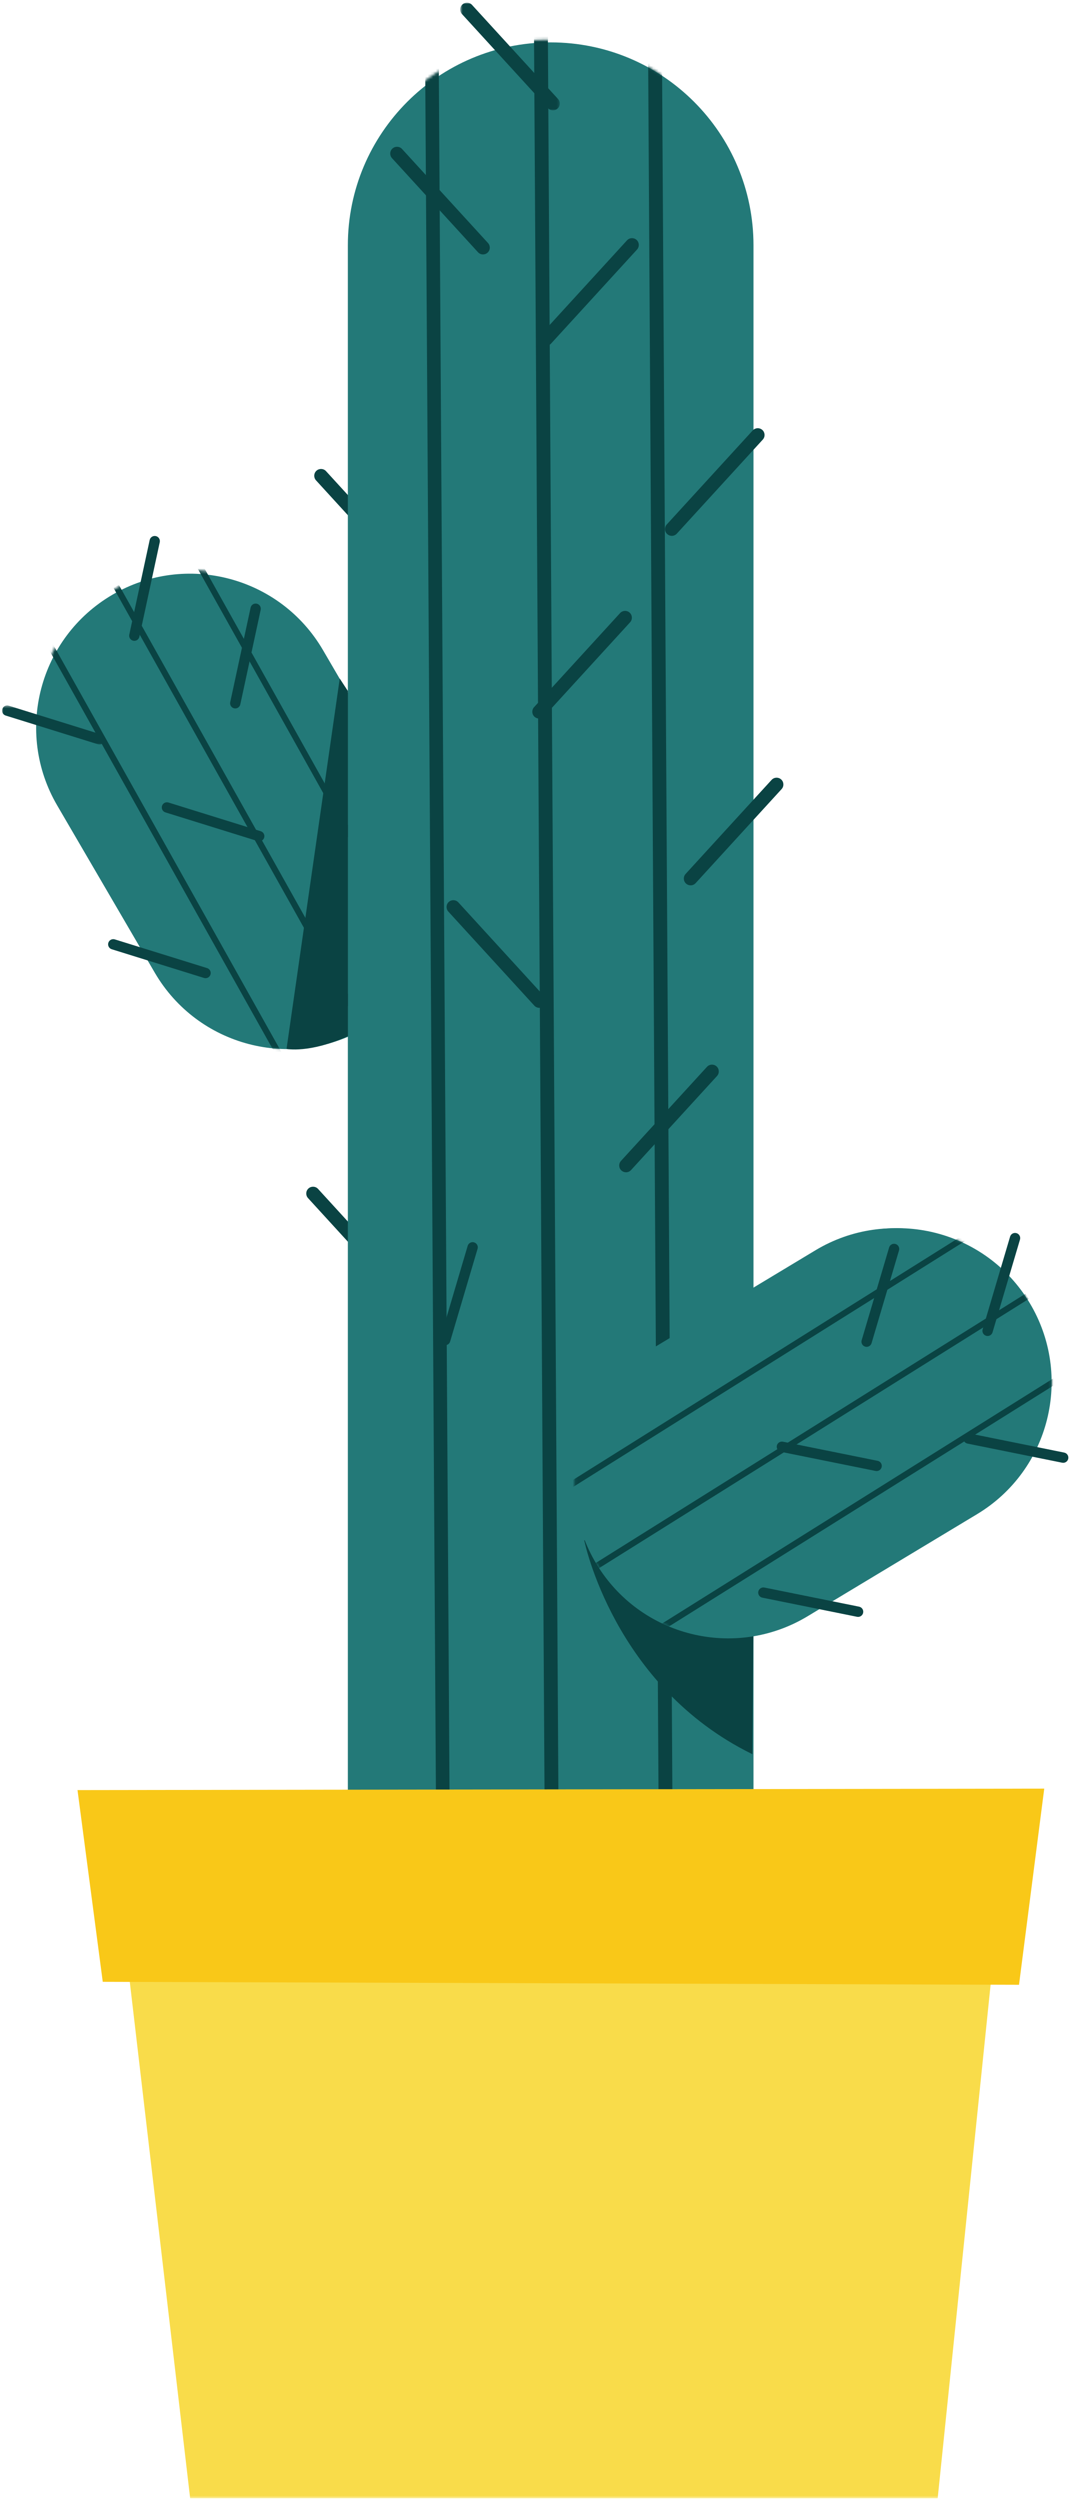
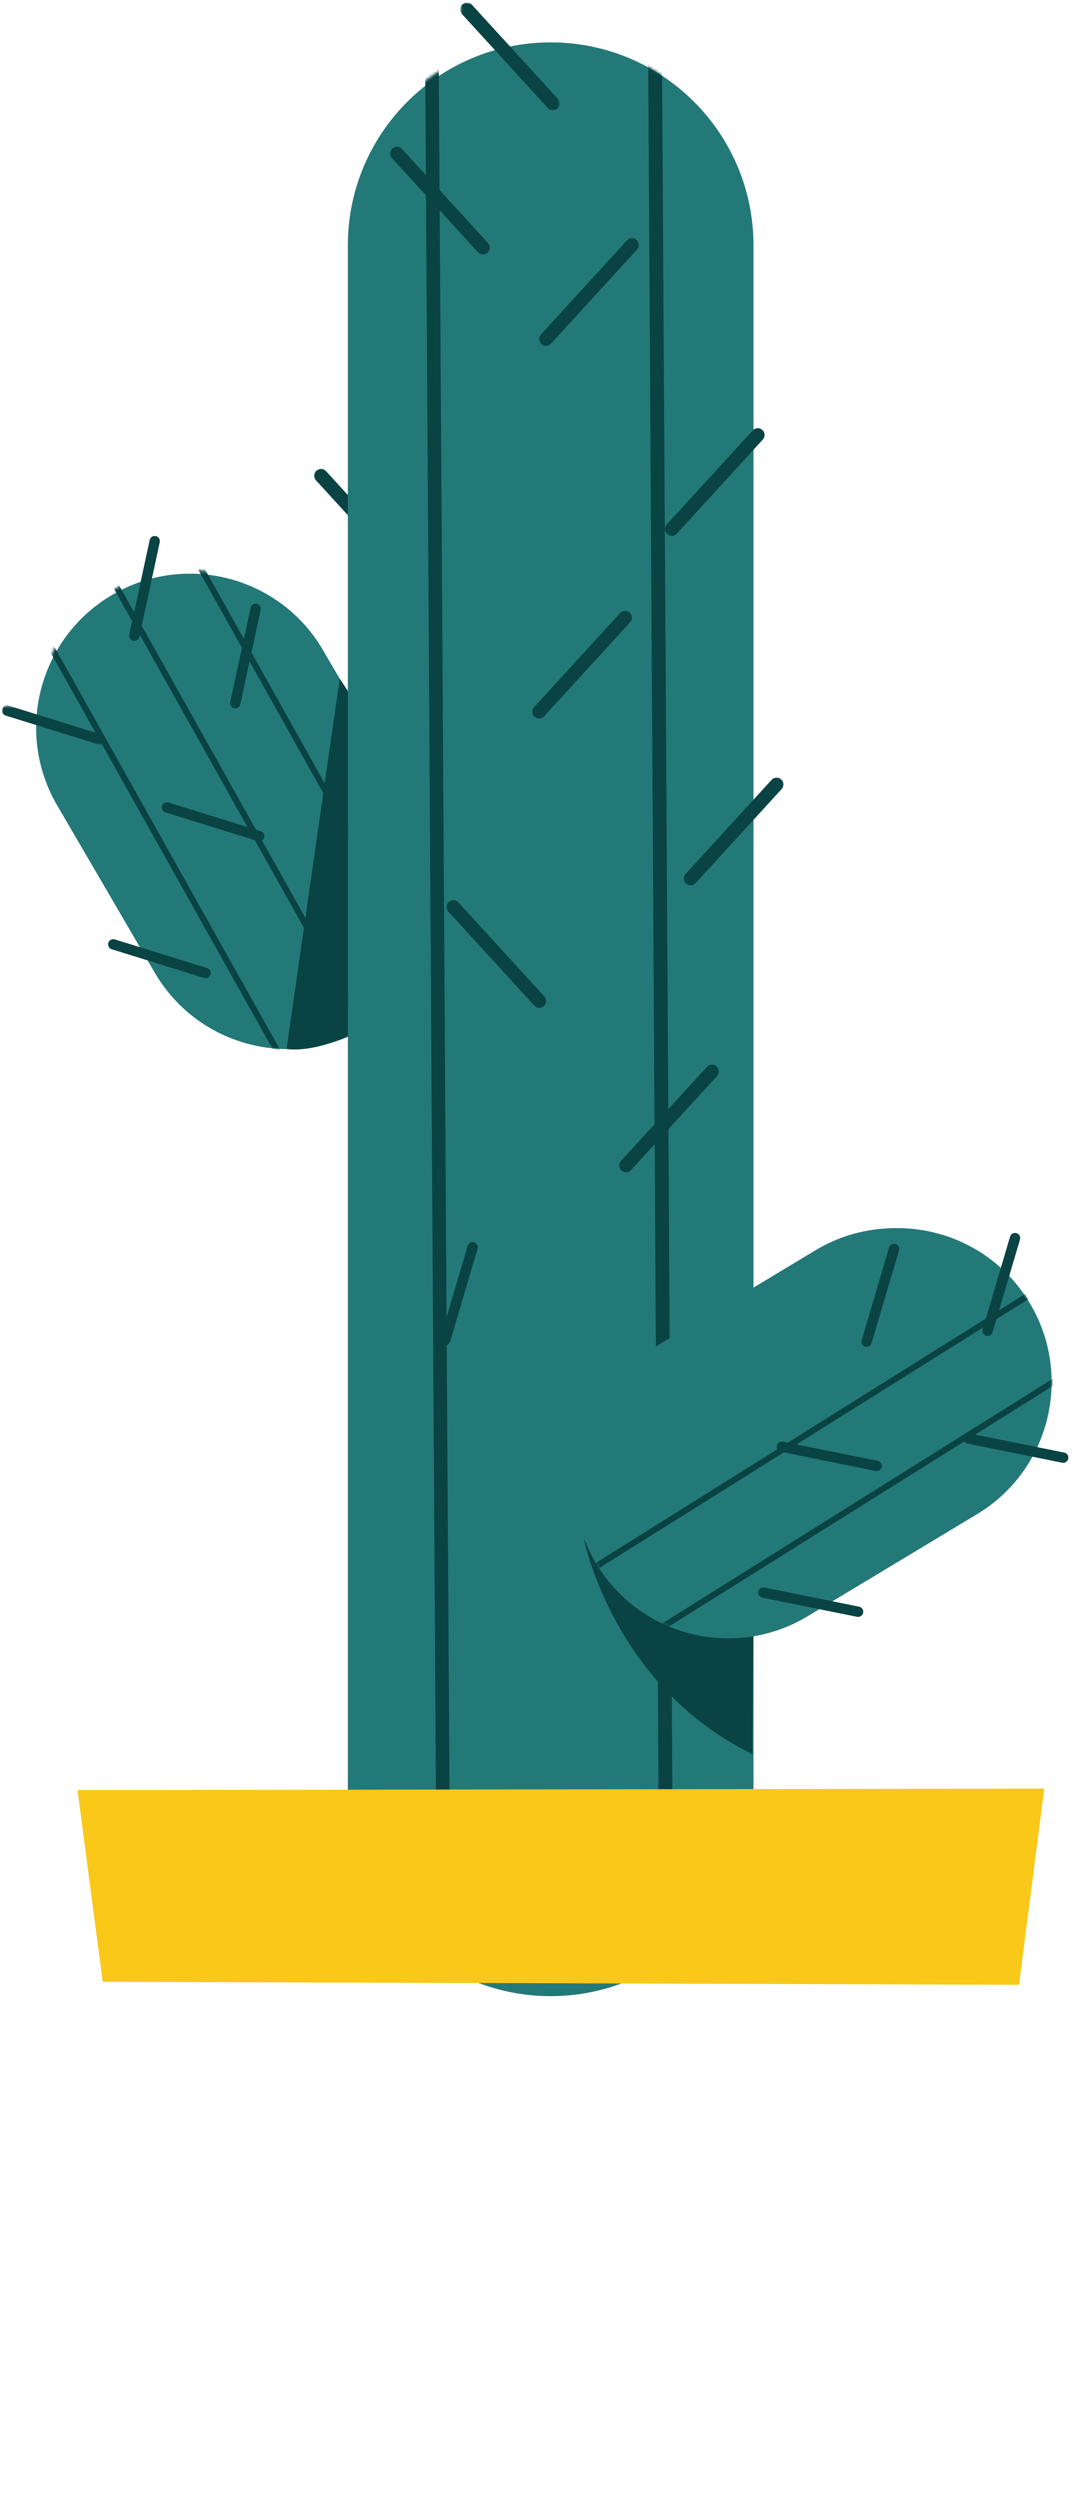
<svg xmlns="http://www.w3.org/2000/svg" width="399.515px" height="930px" viewBox="49.243 0 399.515 930" fill="none">
  <g id="Small Objects/Plant 2">
    <g id="Group 109">
      <g id="Group 9">
        <path id="Fill 1" fill-rule="evenodd" clip-rule="evenodd" d="M199.3 402.13C198.613 402.13 197.93 401.853 197.431 401.307L165.418 366.316C164.474 365.284 164.545 363.682 165.576 362.738C166.611 361.794 168.212 361.866 169.155 362.897L201.167 397.888C202.112 398.92 202.04 400.522 201.009 401.466C200.523 401.91 199.91 402.13 199.3 402.13" fill="#0A4343" />
        <path id="Fill 3" fill-rule="evenodd" clip-rule="evenodd" d="M200.788 214.521C200.101 214.521 199.418 214.244 198.919 213.698L166.906 178.707C165.962 177.675 166.033 176.073 167.064 175.129C168.099 174.185 169.7 174.257 170.643 175.288L202.655 210.278C203.6 211.31 203.528 212.912 202.497 213.856C202.011 214.3 201.398 214.521 200.788 214.521" fill="#0A4343" />
-         <path id="Fill 5" fill-rule="evenodd" clip-rule="evenodd" d="M197.812 481.543C197.125 481.543 196.442 481.266 195.943 480.72L163.93 445.729C162.986 444.697 163.057 443.095 164.088 442.151C165.123 441.207 166.724 441.279 167.667 442.31L199.679 477.301C200.624 478.333 200.552 479.935 199.521 480.879C199.035 481.323 198.422 481.543 197.812 481.543" fill="#0A4343" />
        <path id="Fill 7" fill-rule="evenodd" clip-rule="evenodd" d="M185.248 382.462V382.462C212.577 366.505 221.795 331.415 205.839 304.087L169.492 241.838C153.535 214.51 118.445 205.292 91.117 221.248V221.249C63.788 237.205 54.569 272.295 70.525 299.624L106.873 361.872C122.83 389.2 157.92 398.419 185.248 382.462" fill="#237978" />
      </g>
      <g id="Group 19">
        <g id="Group 12">
          <mask id="mask0_406_32162" style="mask-type:luminance" maskUnits="userSpaceOnUse" x="62" y="212" width="152" height="179">
            <path id="Clip 11" fill-rule="evenodd" clip-rule="evenodd" d="M90.558 219.827C63.229 235.784 54.01 270.874 69.967 298.203V298.203L107.12 361.832C123.076 389.161 158.166 398.378 185.496 382.422V382.422C212.823 366.465 222.042 331.375 206.085 304.047V304.047L168.933 240.418C158.281 222.175 139.1 212.002 119.396 212V212C109.584 212 99.644 214.522 90.558 219.827V219.827Z" fill="white" />
          </mask>
          <g mask="url(#mask0_406_32162)">
            <path id="Fill 10" fill-rule="evenodd" clip-rule="evenodd" d="M211.208 369.41L119.441 205.461L121.4 204.365L213.167 368.313L211.208 369.41Z" fill="#0A4343" />
          </g>
        </g>
        <g id="Group 15">
          <mask id="mask1_406_32162" style="mask-type:luminance" maskUnits="userSpaceOnUse" x="62" y="212" width="152" height="179">
            <path id="Clip 14" fill-rule="evenodd" clip-rule="evenodd" d="M90.558 219.827C63.229 235.784 54.01 270.874 69.967 298.203V298.203L107.12 361.832C123.076 389.161 158.166 398.378 185.496 382.422V382.422C212.823 366.465 222.042 331.375 206.085 304.047V304.047L168.933 240.418C158.281 222.175 139.1 212.002 119.396 212V212C109.584 212 99.644 214.522 90.558 219.827V219.827Z" fill="white" />
          </mask>
          <g mask="url(#mask1_406_32162)">
            <path id="Fill 13" fill-rule="evenodd" clip-rule="evenodd" d="M186.959 388.978L91.512 218.727L93.508 217.607L188.955 387.859L186.959 388.978Z" fill="#0A4343" />
          </g>
        </g>
        <g id="Group 18">
          <mask id="mask2_406_32162" style="mask-type:luminance" maskUnits="userSpaceOnUse" x="62" y="212" width="152" height="179">
            <path id="Clip 17" fill-rule="evenodd" clip-rule="evenodd" d="M90.558 219.827C63.229 235.784 54.01 270.874 69.967 298.203V298.203L107.12 361.832C123.076 389.161 158.166 398.378 185.496 382.422V382.422C212.823 366.465 222.042 331.375 206.085 304.047V304.047L168.933 240.418C158.281 222.175 139.1 212.002 119.396 212V212C109.584 212 99.644 214.522 90.558 219.827V219.827Z" fill="white" />
          </mask>
          <g mask="url(#mask2_406_32162)">
            <path id="Fill 16" fill-rule="evenodd" clip-rule="evenodd" d="M158.72 404.452L63.273 234.201L65.269 233.081L160.716 403.333L158.72 404.452Z" fill="#0A4343" />
          </g>
        </g>
      </g>
      <g id="Group 35">
        <path id="Fill 20" fill-rule="evenodd" clip-rule="evenodd" d="M125.779 363.915C125.59 363.915 125.397 363.887 125.208 363.828L90.844 353.148C89.831 352.833 89.264 351.756 89.58 350.743C89.894 349.728 90.975 349.163 91.985 349.478L126.348 360.158C127.362 360.473 127.928 361.549 127.613 362.563C127.357 363.387 126.598 363.915 125.779 363.915" fill="#0A4343" />
        <path id="Fill 22" fill-rule="evenodd" clip-rule="evenodd" d="M201.236 331.28C201.101 331.28 200.965 331.266 200.829 331.237C199.792 331.013 199.132 329.99 199.356 328.953L206.944 293.778C207.169 292.739 208.19 292.083 209.228 292.304C210.265 292.528 210.925 293.551 210.702 294.588L203.112 329.763C202.918 330.664 202.122 331.28 201.236 331.28" fill="#0A4343" />
        <path id="Fill 24" fill-rule="evenodd" clip-rule="evenodd" d="M136.842 263.564C136.707 263.564 136.571 263.55 136.435 263.521C135.398 263.297 134.738 262.274 134.961 261.237L142.551 226.062C142.775 225.023 143.796 224.367 144.834 224.588C145.871 224.812 146.531 225.835 146.307 226.872L138.719 262.047C138.524 262.948 137.728 263.564 136.842 263.564" fill="#0A4343" />
        <path id="Fill 26" fill-rule="evenodd" clip-rule="evenodd" d="M99.26 238.41C99.125 238.41 98.989 238.396 98.853 238.367C97.816 238.143 97.156 237.12 97.38 236.083L104.97 200.907C105.194 199.869 106.223 199.213 107.253 199.434C108.29 199.658 108.95 200.68 108.726 201.718L101.136 236.893C100.942 237.794 100.146 238.41 99.26 238.41" fill="#0A4343" />
        <path id="Fill 28" fill-rule="evenodd" clip-rule="evenodd" d="M145.763 312.998C145.574 312.998 145.381 312.97 145.192 312.911L110.828 302.23C109.815 301.915 109.248 300.839 109.564 299.825C109.879 298.811 110.958 298.246 111.969 298.56L146.332 309.241C147.346 309.556 147.912 310.632 147.597 311.646C147.341 312.47 146.582 312.998 145.763 312.998" fill="#0A4343" />
        <g id="Group 32">
          <mask id="mask3_406_32162" style="mask-type:luminance" maskUnits="userSpaceOnUse" x="50" y="262" width="39" height="15">
            <path id="Clip 31" fill-rule="evenodd" clip-rule="evenodd" d="M50 262.451H88.209V276.975H50V262.451Z" fill="white" />
          </mask>
          <g mask="url(#mask3_406_32162)">
            <path id="Fill 30" fill-rule="evenodd" clip-rule="evenodd" d="M86.287 276.975C86.099 276.975 85.906 276.947 85.716 276.888L51.352 266.208C50.339 265.893 49.772 264.816 50.087 263.803C50.401 262.788 51.483 262.223 52.492 262.538L86.856 273.218C87.871 273.533 88.436 274.609 88.121 275.623C87.865 276.447 87.106 276.975 86.287 276.975" fill="#0A4343" />
          </g>
        </g>
        <path id="Fill 33" fill-rule="evenodd" clip-rule="evenodd" d="M254.276 742.627V742.627C212.569 742.627 178.758 708.816 178.758 667.109V91.285C178.758 49.578 212.569 15.767 254.276 15.767C295.984 15.767 329.795 49.578 329.795 91.285V667.109C329.795 708.816 295.984 742.627 254.276 742.627" fill="#237978" />
      </g>
      <g id="Group 45">
        <g id="Group 38">
          <mask id="mask4_406_32162" style="mask-type:luminance" maskUnits="userSpaceOnUse" x="177" y="14" width="152" height="728">
            <path id="Clip 37" fill-rule="evenodd" clip-rule="evenodd" d="M177.445 90.297V666.121C177.445 707.828 211.256 741.639 252.963 741.639V741.639C294.67 741.639 328.48 707.828 328.48 666.121V666.121V90.297C328.48 48.589 294.67 14.779 252.963 14.779V14.779C211.256 14.779 177.445 48.589 177.445 90.297V90.297Z" fill="white" />
          </mask>
          <g mask="url(#mask4_406_32162)">
            <path id="Fill 36" fill-rule="evenodd" clip-rule="evenodd" d="M212.04 745.476L207.531 20.276L212.596 20.245L217.104 745.445L212.04 745.476Z" fill="#0A4343" />
          </g>
        </g>
        <g id="Group 41">
          <mask id="mask5_406_32162" style="mask-type:luminance" maskUnits="userSpaceOnUse" x="177" y="14" width="152" height="728">
-             <path id="Clip 40" fill-rule="evenodd" clip-rule="evenodd" d="M177.445 90.297V666.121C177.445 707.828 211.256 741.639 252.963 741.639V741.639C294.67 741.639 328.48 707.828 328.48 666.121V666.121V90.297C328.48 48.589 294.67 14.779 252.963 14.779V14.779C211.256 14.779 177.445 48.589 177.445 90.297V90.297Z" fill="white" />
-           </mask>
+             </mask>
          <g mask="url(#mask5_406_32162)">
            <path id="Fill 39" fill-rule="evenodd" clip-rule="evenodd" d="M252.567 763.509L248.059 10.133L253.221 10.101L257.729 763.478L252.567 763.509Z" fill="#0A4343" />
          </g>
        </g>
        <g id="Group 44">
          <mask id="mask6_406_32162" style="mask-type:luminance" maskUnits="userSpaceOnUse" x="177" y="14" width="152" height="728">
            <path id="Clip 43" fill-rule="evenodd" clip-rule="evenodd" d="M177.445 90.297V666.121C177.445 707.828 211.256 741.639 252.963 741.639V741.639C294.67 741.639 328.48 707.828 328.48 666.121V666.121V90.297C328.48 48.589 294.67 14.779 252.963 14.779V14.779C211.256 14.779 177.445 48.589 177.445 90.297V90.297Z" fill="white" />
          </mask>
          <g mask="url(#mask6_406_32162)">
            <path id="Fill 42" fill-rule="evenodd" clip-rule="evenodd" d="M294.988 760.128L290.48 6.752L295.642 6.721L300.15 760.097L294.988 760.128Z" fill="#0A4343" />
          </g>
        </g>
      </g>
      <g id="Group 69">
        <path id="Fill 46" fill-rule="evenodd" clip-rule="evenodd" d="M229.082 94.659C228.395 94.659 227.712 94.382 227.213 93.836L195.199 58.845C194.255 57.813 194.326 56.211 195.357 55.267C196.391 54.323 197.993 54.395 198.936 55.426L230.949 90.417C231.894 91.449 231.822 93.051 230.791 93.995C230.305 94.439 229.692 94.659 229.082 94.659" fill="#0A4343" />
        <g id="Group 50">
          <mask id="mask7_406_32162" style="mask-type:luminance" maskUnits="userSpaceOnUse" x="220" y="1" width="38" height="41">
            <path id="Clip 49" fill-rule="evenodd" clip-rule="evenodd" d="M220.594 1H257.671V41.056H220.594V1Z" fill="white" />
          </mask>
          <g mask="url(#mask7_406_32162)">
            <path id="Fill 48" fill-rule="evenodd" clip-rule="evenodd" d="M255.14 41.056C254.453 41.056 253.77 40.779 253.271 40.233L221.258 5.242C220.314 4.21 220.385 2.608 221.416 1.664C222.451 0.72 224.053 0.792 224.994 1.823L257.007 36.814C257.952 37.846 257.88 39.448 256.849 40.392C256.363 40.836 255.75 41.056 255.14 41.056" fill="#0A4343" />
          </g>
        </g>
        <path id="Fill 51" fill-rule="evenodd" clip-rule="evenodd" d="M250.054 374.946C249.367 374.946 248.684 374.669 248.185 374.123L216.172 339.132C215.228 338.1 215.299 336.498 216.33 335.554C217.365 334.61 218.966 334.682 219.908 335.713L251.921 370.704C252.866 371.736 252.794 373.338 251.763 374.282C251.277 374.726 250.664 374.946 250.054 374.946" fill="#0A4343" />
        <path id="Fill 53" fill-rule="evenodd" clip-rule="evenodd" d="M282.328 436.126C281.718 436.126 281.105 435.906 280.619 435.462C279.588 434.518 279.516 432.916 280.461 431.884L312.474 396.893C313.417 395.862 315.018 395.79 316.053 396.734C317.084 397.678 317.155 399.28 316.211 400.312L284.197 435.303C283.698 435.849 283.015 436.126 282.328 436.126" fill="#0A4343" />
        <path id="Fill 55" fill-rule="evenodd" clip-rule="evenodd" d="M299.375 199.356C298.765 199.356 298.152 199.136 297.666 198.692C296.635 197.748 296.563 196.146 297.508 195.114L329.521 160.123C330.462 159.092 332.064 159.02 333.099 159.964C334.13 160.908 334.201 162.51 333.257 163.542L301.244 198.533C300.745 199.079 300.062 199.356 299.375 199.356" fill="#0A4343" />
        <path id="Fill 57" fill-rule="evenodd" clip-rule="evenodd" d="M252.547 128.654C251.937 128.654 251.324 128.434 250.838 127.99C249.807 127.046 249.735 125.444 250.68 124.412L282.693 89.421C283.636 88.389 285.237 88.317 286.272 89.262C287.303 90.206 287.374 91.808 286.43 92.84L254.416 127.831C253.917 128.377 253.234 128.654 252.547 128.654" fill="#0A4343" />
        <path id="Fill 59" fill-rule="evenodd" clip-rule="evenodd" d="M249.969 267.322C249.359 267.322 248.746 267.102 248.26 266.658C247.229 265.714 247.157 264.112 248.102 263.08L280.115 228.089C281.057 227.057 282.658 226.985 283.693 227.929C284.724 228.874 284.795 230.476 283.851 231.508L251.838 266.499C251.339 267.045 250.656 267.322 249.969 267.322" fill="#0A4343" />
        <path id="Fill 61" fill-rule="evenodd" clip-rule="evenodd" d="M306.383 329.376C305.773 329.376 305.16 329.156 304.674 328.712C303.643 327.768 303.571 326.166 304.516 325.134L336.529 290.143C337.471 289.112 339.072 289.04 340.107 289.984C341.138 290.928 341.209 292.53 340.265 293.562L308.252 328.553C307.753 329.099 307.07 329.376 306.383 329.376" fill="#0A4343" />
        <path id="Fill 63" fill-rule="evenodd" clip-rule="evenodd" d="M266.754 572.968C266.754 572.968 277.614 627.271 329.383 652.612L329.744 605.911L266.754 572.968Z" fill="#0A4343" />
        <path id="Fill 65" fill-rule="evenodd" clip-rule="evenodd" d="M271.532 580.973V580.973C255.213 553.86 263.962 518.65 291.075 502.33L352.833 465.157C379.946 448.837 415.156 457.587 431.476 484.7C447.796 511.813 439.047 547.023 411.933 563.343L350.176 600.516C323.062 616.836 287.852 608.086 271.532 580.973" fill="#237978" />
        <path id="Fill 67" fill-rule="evenodd" clip-rule="evenodd" d="M271.274 581.764V581.764C254.954 554.65 263.704 519.441 290.817 503.121L353.945 465.123C381.058 448.803 416.268 457.553 432.587 484.666C448.908 511.78 440.158 546.989 413.045 563.309L349.917 601.307C322.803 617.627 287.593 608.877 271.274 581.764" fill="#237978" />
      </g>
      <g id="Group 88">
        <g id="Group 72">
          <mask id="mask8_406_32162" style="mask-type:luminance" maskUnits="userSpaceOnUse" x="263" y="456" width="178" height="154">
            <path id="Clip 71" fill-rule="evenodd" clip-rule="evenodd" d="M353.941 465.123L290.813 503.121C263.7 519.441 254.95 554.65 271.27 581.763V581.763V581.764C287.589 608.877 322.799 617.626 349.912 601.307V601.307L413.04 563.309C440.153 546.989 448.904 511.779 432.585 484.666V484.666C421.83 466.798 402.875 456.905 383.438 456.907V456.907C373.378 456.908 363.186 459.558 353.941 465.123" fill="white" />
          </mask>
          <g mask="url(#mask8_406_32162)">
            <path id="Fill 70" fill-rule="evenodd" clip-rule="evenodd" d="M413.541 457.251L254.359 557.058Z" fill="#F52936" />
          </g>
        </g>
        <g id="Group 75">
          <mask id="mask9_406_32162" style="mask-type:luminance" maskUnits="userSpaceOnUse" x="263" y="456" width="178" height="154">
            <path id="Clip 74" fill-rule="evenodd" clip-rule="evenodd" d="M353.941 465.123L290.813 503.121C263.7 519.441 254.95 554.65 271.27 581.763V581.763V581.764C287.589 608.877 322.799 617.626 349.912 601.307V601.307L413.04 563.309C440.153 546.989 448.904 511.779 432.585 484.666V484.666C421.83 466.798 402.875 456.905 383.438 456.907V456.907C373.378 456.908 363.186 459.558 353.941 465.123V465.123Z" fill="white" />
          </mask>
          <g mask="url(#mask9_406_32162)">
-             <path id="Fill 73" fill-rule="evenodd" clip-rule="evenodd" d="M254.955 558.009L253.762 556.107L412.943 456.3L414.137 458.202L254.955 558.009Z" fill="#0A4343" />
-           </g>
+             </g>
        </g>
        <g id="Group 78">
          <mask id="mask10_406_32162" style="mask-type:luminance" maskUnits="userSpaceOnUse" x="263" y="456" width="178" height="154">
            <path id="Clip 77" fill-rule="evenodd" clip-rule="evenodd" d="M353.941 465.123L290.813 503.121C263.7 519.441 254.95 554.65 271.27 581.763V581.763V581.764C287.589 608.877 322.799 617.626 349.912 601.307V601.307L413.04 563.309C440.153 546.989 448.904 511.779 432.585 484.666V484.666C421.83 466.798 402.875 456.905 383.438 456.907V456.907C373.378 456.908 363.186 459.558 353.941 465.123" fill="white" />
          </mask>
          <g mask="url(#mask10_406_32162)">
            <path id="Fill 76" fill-rule="evenodd" clip-rule="evenodd" d="M431.666 482.273L266.23 585.844Z" fill="#F52936" />
          </g>
        </g>
        <g id="Group 81">
          <mask id="mask11_406_32162" style="mask-type:luminance" maskUnits="userSpaceOnUse" x="263" y="456" width="178" height="154">
            <path id="Clip 80" fill-rule="evenodd" clip-rule="evenodd" d="M353.941 465.123L290.813 503.121C263.7 519.441 254.95 554.65 271.27 581.763V581.763V581.764C287.589 608.877 322.799 617.626 349.912 601.307V601.307L413.04 563.309C440.153 546.989 448.904 511.779 432.585 484.666V484.666C421.83 466.798 402.875 456.905 383.438 456.907V456.907C373.378 456.908 363.186 459.558 353.941 465.123V465.123Z" fill="white" />
          </mask>
          <g mask="url(#mask11_406_32162)">
            <path id="Fill 79" fill-rule="evenodd" clip-rule="evenodd" d="M266.84 586.814L265.625 584.874L431.061 481.303L432.276 483.243L266.84 586.814Z" fill="#0A4343" />
          </g>
        </g>
        <g id="Group 84">
          <mask id="mask12_406_32162" style="mask-type:luminance" maskUnits="userSpaceOnUse" x="263" y="456" width="178" height="154">
            <path id="Clip 83" fill-rule="evenodd" clip-rule="evenodd" d="M353.941 465.123L290.813 503.121C263.7 519.441 254.95 554.65 271.27 581.763V581.763V581.764C287.589 608.877 322.799 617.626 349.912 601.307V601.307L413.04 563.309C440.153 546.989 448.904 511.779 432.585 484.666V484.666C421.83 466.798 402.875 456.905 383.438 456.907V456.907C373.378 456.908 363.186 459.558 353.941 465.123" fill="white" />
          </mask>
          <g mask="url(#mask12_406_32162)">
            <path id="Fill 82" fill-rule="evenodd" clip-rule="evenodd" d="M449.018 509.399L283.582 612.97Z" fill="#F52936" />
          </g>
        </g>
        <g id="Group 87">
          <mask id="mask13_406_32162" style="mask-type:luminance" maskUnits="userSpaceOnUse" x="263" y="456" width="178" height="154">
            <path id="Clip 86" fill-rule="evenodd" clip-rule="evenodd" d="M353.941 465.123L290.813 503.121C263.7 519.441 254.95 554.65 271.27 581.763V581.763V581.764C287.589 608.877 322.799 617.626 349.912 601.307V601.307L413.04 563.309C440.153 546.989 448.904 511.779 432.585 484.666V484.666C421.83 466.798 402.875 456.905 383.438 456.907V456.907C373.378 456.908 363.186 459.558 353.941 465.123V465.123Z" fill="white" />
          </mask>
          <g mask="url(#mask13_406_32162)">
            <path id="Fill 85" fill-rule="evenodd" clip-rule="evenodd" d="M284.188 613.94L282.973 612L448.409 508.429L449.624 510.369L284.188 613.94Z" fill="#0A4343" />
          </g>
        </g>
      </g>
      <g id="Group 108">
        <path id="Fill 89" fill-rule="evenodd" clip-rule="evenodd" d="M368.744 601.536C368.618 601.536 368.49 601.524 368.362 601.498L333.089 594.378C332.048 594.168 331.375 593.155 331.585 592.114C331.795 591.075 332.814 590.403 333.848 590.611L369.122 597.73C370.163 597.94 370.836 598.954 370.626 599.994C370.441 600.906 369.64 601.536 368.744 601.536" fill="#0A4343" />
        <path id="Fill 91" fill-rule="evenodd" clip-rule="evenodd" d="M214.998 500.465C214.817 500.465 214.634 500.439 214.451 500.385C213.434 500.084 212.853 499.014 213.154 497.997L223.375 463.494C223.677 462.477 224.741 461.895 225.764 462.198C226.781 462.499 227.361 463.569 227.061 464.586L216.84 499.089C216.592 499.924 215.827 500.465 214.998 500.465" fill="#0A4343" />
        <path id="Fill 93" fill-rule="evenodd" clip-rule="evenodd" d="M371.916 501.068C371.735 501.068 371.552 501.042 371.369 500.988C370.352 500.687 369.771 499.617 370.072 498.6L380.293 464.097C380.595 463.079 381.657 462.498 382.682 462.8C383.699 463.102 384.279 464.171 383.979 465.189L373.758 499.692C373.51 500.527 372.745 501.068 371.916 501.068" fill="#0A4343" />
        <path id="Fill 95" fill-rule="evenodd" clip-rule="evenodd" d="M416.959 497.032C416.778 497.032 416.595 497.006 416.412 496.952C415.395 496.651 414.814 495.581 415.115 494.564L425.335 460.061C425.637 459.044 426.704 458.461 427.724 458.765C428.741 459.066 429.321 460.136 429.021 461.153L418.801 495.656C418.553 496.491 417.788 497.032 416.959 497.032" fill="#0A4343" />
        <path id="Fill 97" fill-rule="evenodd" clip-rule="evenodd" d="M375.643 547.276C375.517 547.276 375.389 547.264 375.261 547.238L339.988 540.118C338.947 539.908 338.274 538.895 338.484 537.854C338.695 536.815 339.711 536.142 340.747 536.351L376.021 543.47C377.062 543.68 377.735 544.694 377.525 545.734C377.34 546.646 376.539 547.276 375.643 547.276" fill="#0A4343" />
        <path id="Fill 99" fill-rule="evenodd" clip-rule="evenodd" d="M445.111 544.21C444.985 544.21 444.857 544.198 444.729 544.172L409.456 537.053C408.415 536.843 407.742 535.829 407.952 534.789C408.162 533.749 409.18 533.077 410.215 533.285L445.489 540.404C446.53 540.614 447.203 541.628 446.993 542.668C446.808 543.58 446.007 544.21 445.111 544.21" fill="#0A4343" />
        <path id="Fill 101" fill-rule="evenodd" clip-rule="evenodd" d="M175.743 252.446L155.93 390.225C155.93 390.225 164.375 391.964 178.781 385.506V257.087L175.743 252.446Z" fill="#0A4343" />
        <g id="Group 105">
          <mask id="mask14_406_32162" style="mask-type:luminance" maskUnits="userSpaceOnUse" x="89" y="670" width="337" height="260">
            <path id="Clip 104" fill-rule="evenodd" clip-rule="evenodd" d="M89.715 670.168H425.092V929.471H89.715V670.168Z" fill="white" />
          </mask>
          <g mask="url(#mask14_406_32162)">
-             <path id="Fill 103" fill-rule="evenodd" clip-rule="evenodd" d="M89.715 670.168L120.047 929.468L398.37 929.471L425.092 670.404L89.715 670.168Z" fill="#F9DC4A" />
-           </g>
+             </g>
        </g>
        <path id="Fill 106" fill-rule="evenodd" clip-rule="evenodd" d="M78.102 665.967L87.502 737.294L428.654 738.4L438.054 665.414L78.102 665.967Z" fill="#F9C818" />
      </g>
    </g>
  </g>
</svg>